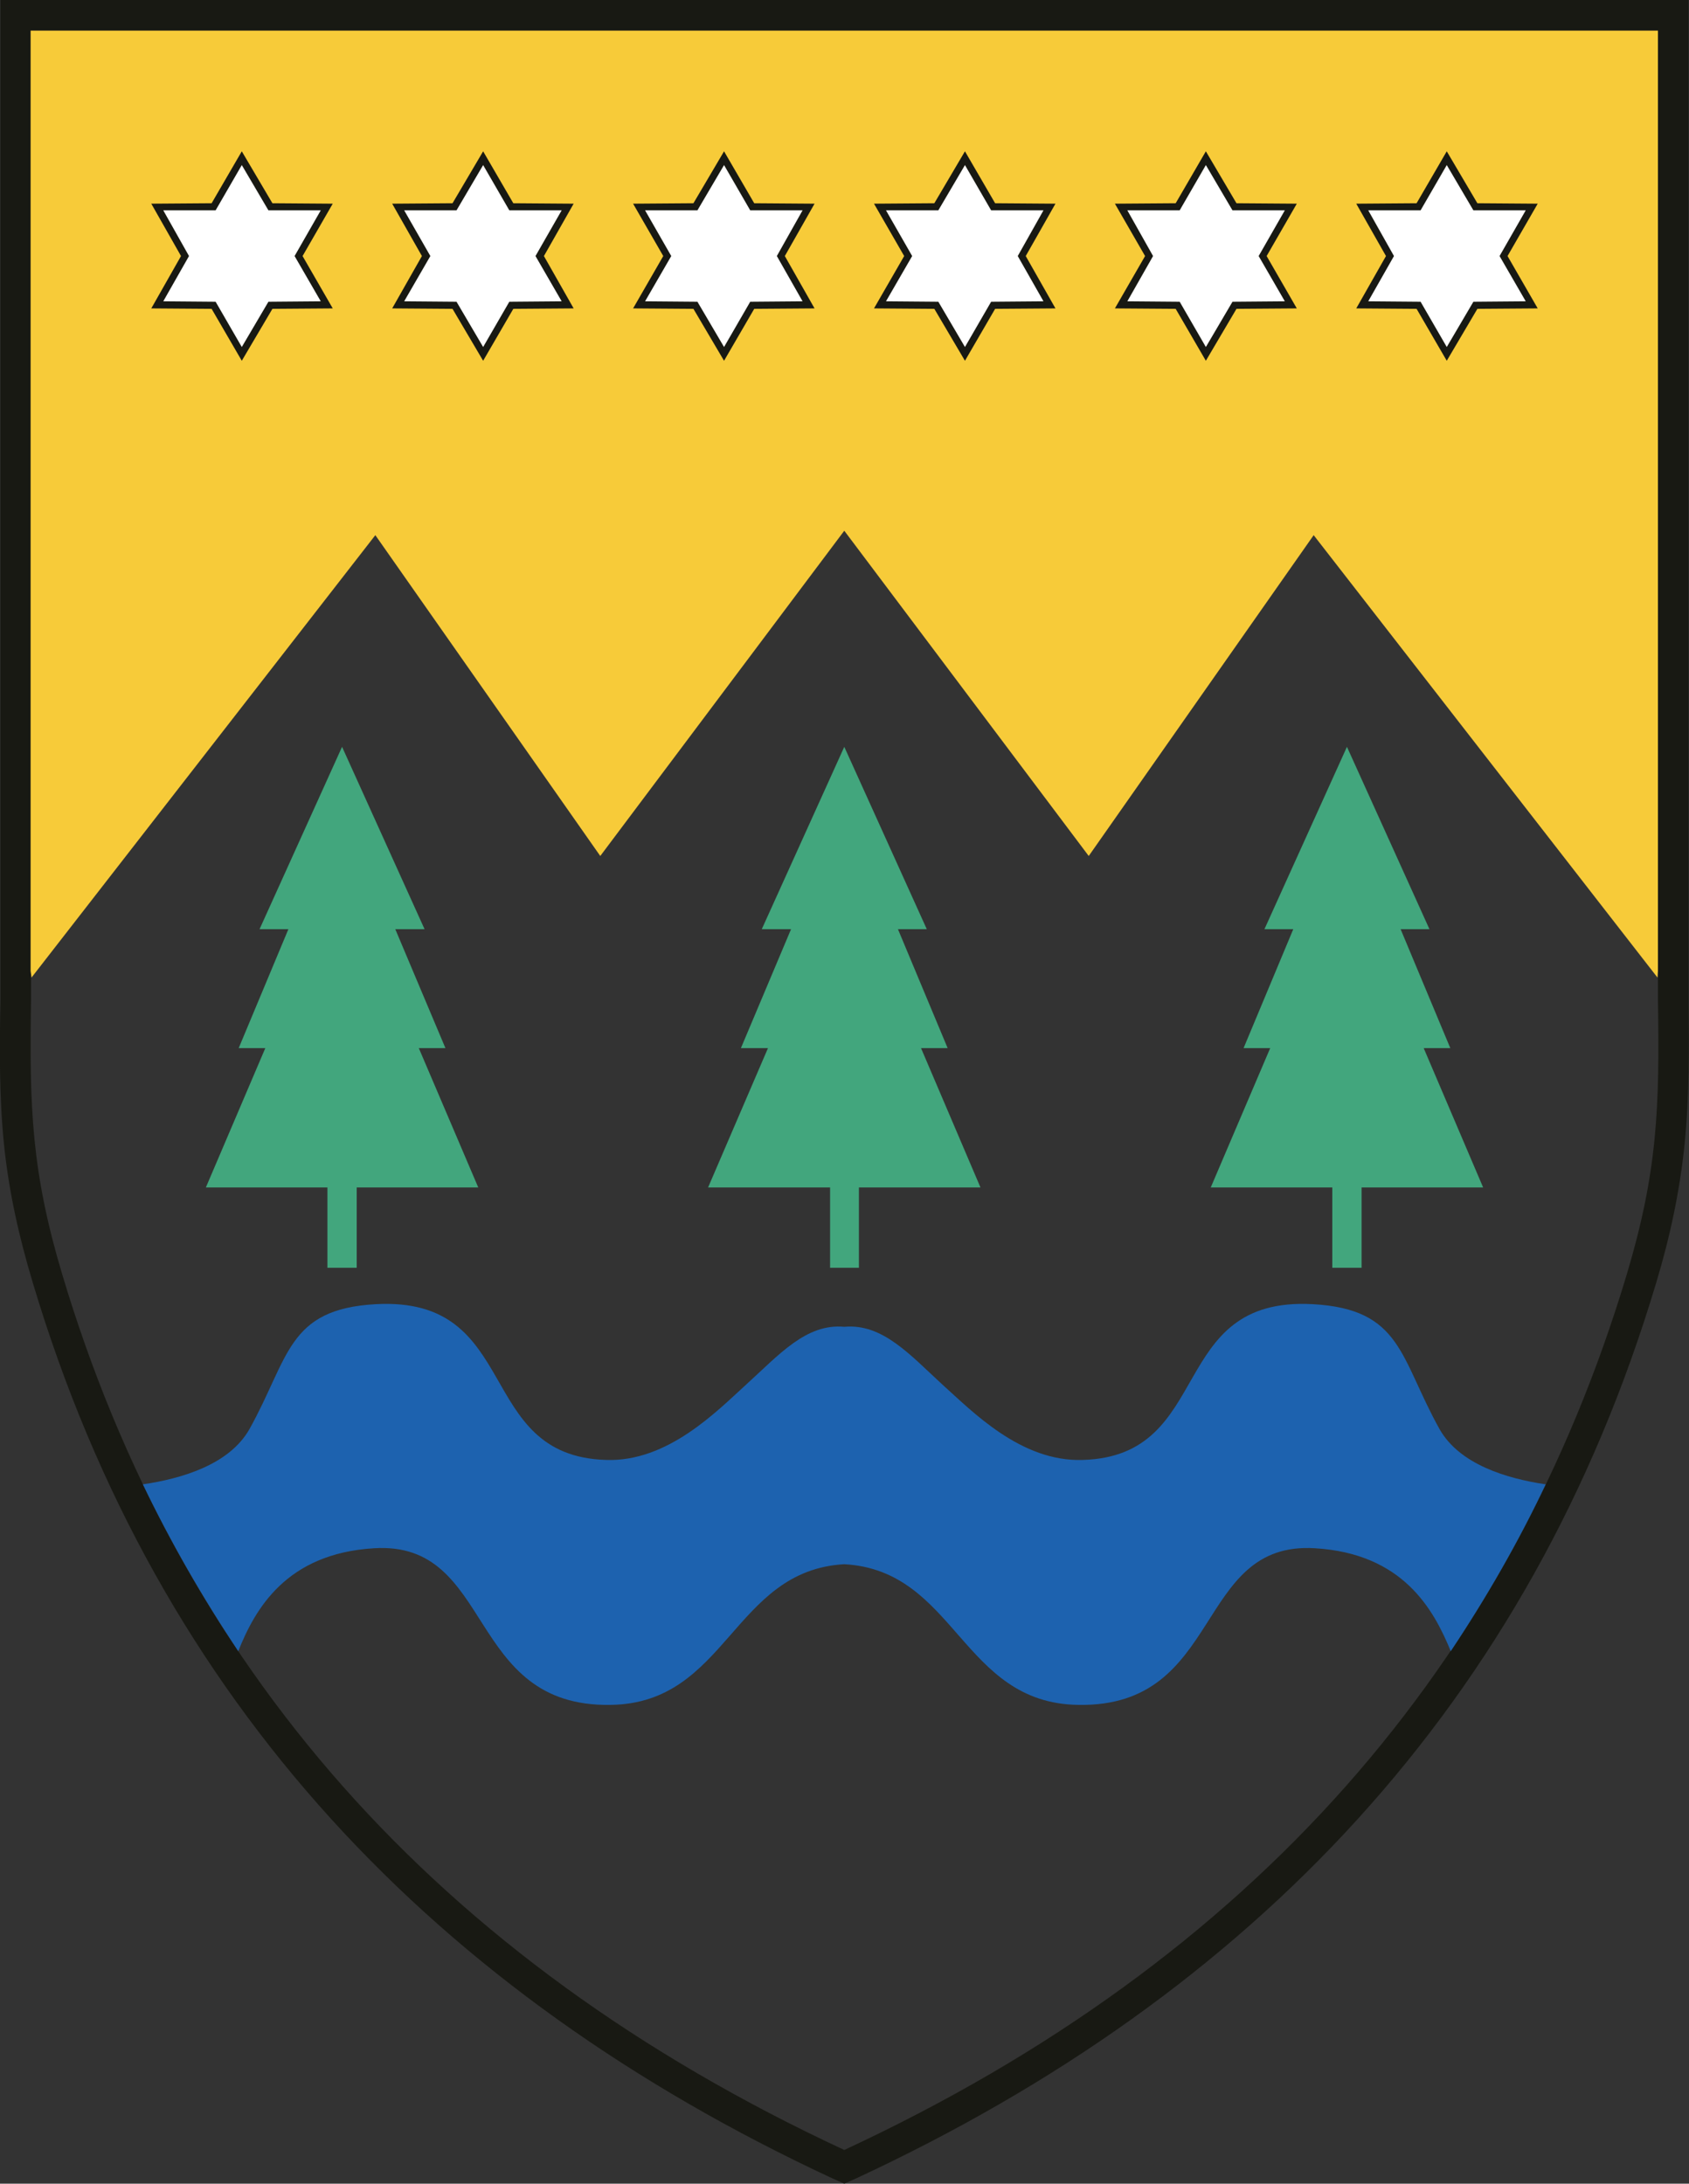
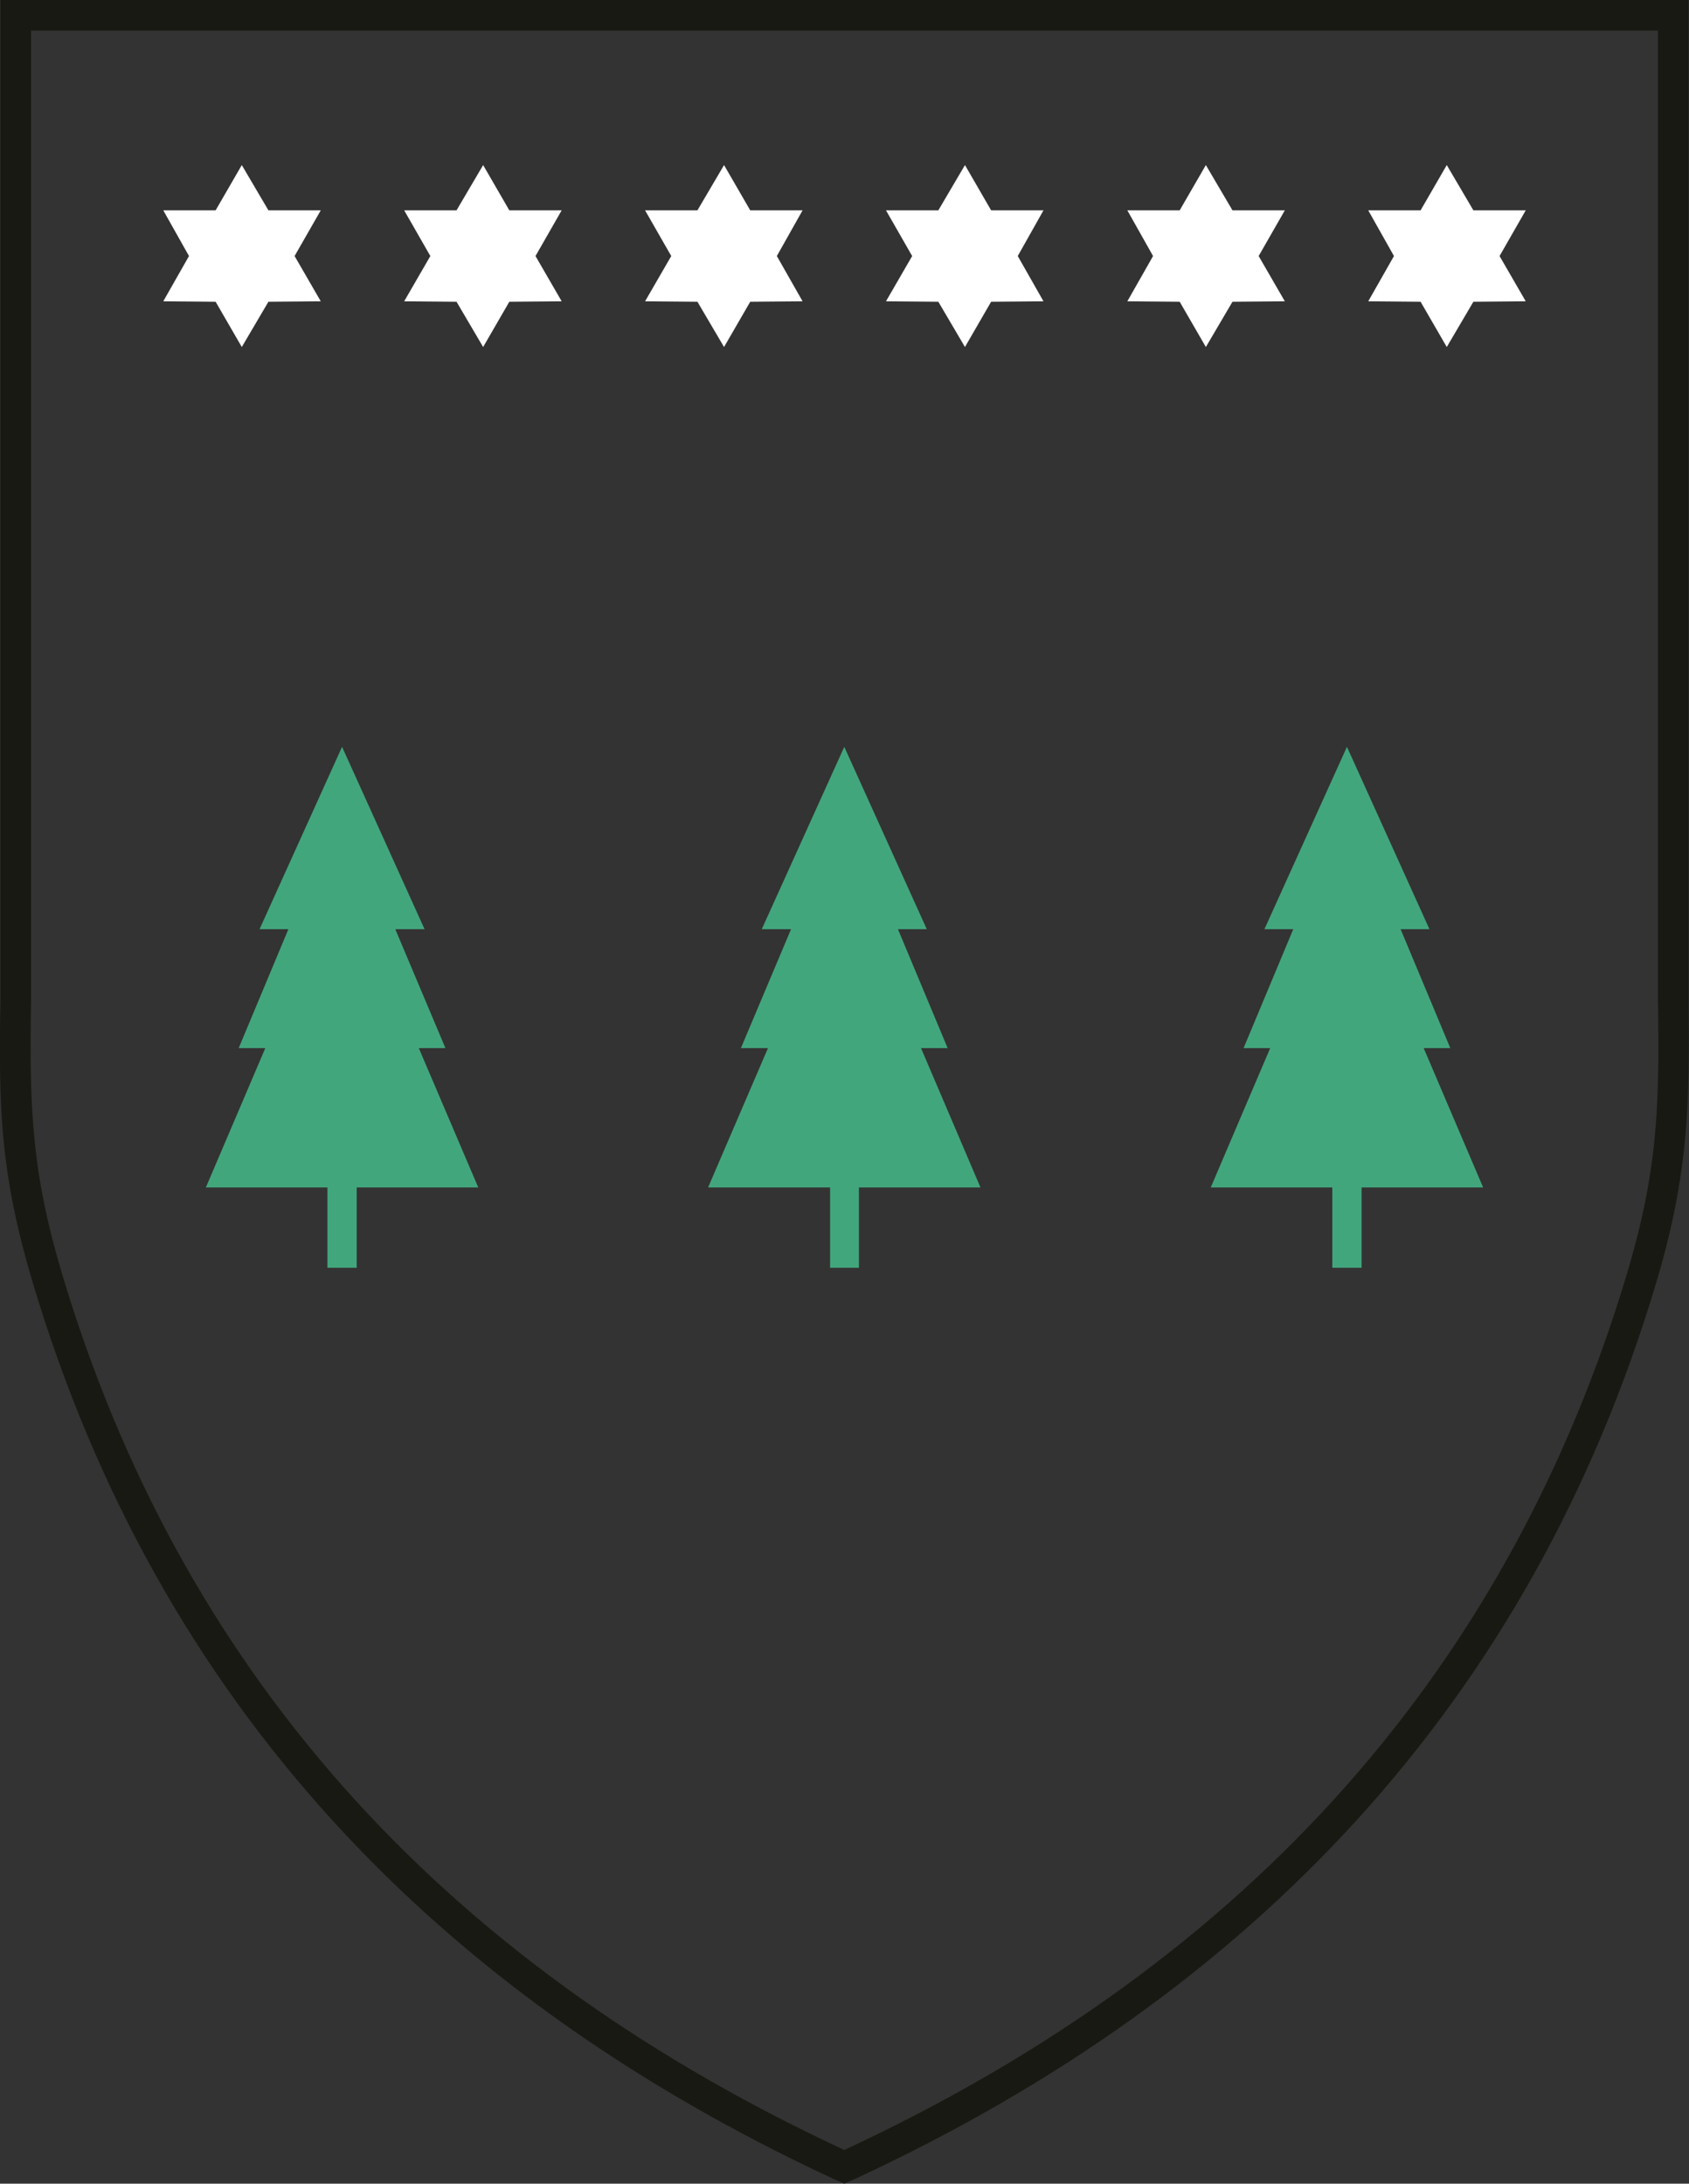
<svg xmlns="http://www.w3.org/2000/svg" xml:space="preserve" width="3.807in" height="4.921in" version="1.1" style="shape-rendering:geometricPrecision; text-rendering:geometricPrecision; image-rendering:optimizeQuality; fill-rule:evenodd; clip-rule:evenodd" viewBox="0 0 3807 4921">
  <rect x="0" y="0" width="3807" height="4921" fill="#333333" stroke="none" />
  <defs>
    <style type="text/css">
   
    .fil0 {fill:#181913}
    .fil2 {fill:#1D62AF}
    .fil4 {fill:#42A67D}
    .fil1 {fill:#F7CB39}
    .fil3 {fill:white}
   
  </style>
  </defs>
  <g id="Layer_x0020_1">
    <g id="_1053239632">
      <path class="fil0" d="M3806 0l0 2252c1,109 2,219 -9,327 -11,107 -33,209 -64,312 -283,946 -909,1602 -1801,2017l-29 13 -29 -13c-891,-415 -1517,-1071 -1800,-2017 -31,-103 -54,-205 -65,-312 -11,-108 -10,-218 -8,-326l0 -2253 69 0c1222,0 2444,0 3667,0l69 0zm-69 69l0 2184c4,243 -1,387 -70,618 -263,877 -839,1544 -1764,1974 -925,-430 -1501,-1097 -1763,-1974 -69,-231 -74,-375 -70,-618l0 -2184c1222,0 2444,0 3667,0z" />
-       <polygon class="fil1" points="1903,69 3737,69 3737,2188 3736,2203 2961,1206 2454,1929 1903,1196 1353,1929 846,1206 71,2203 69,2188 69,69 " />
-       <path class="fil2" d="M1903 2990c-86,-8 -147,63 -221,130 -66,60 -177,175 -316,170 -298,-9 -188,-369 -519,-351 -200,11 -195,121 -285,282 -45,79 -151,111 -240,124 63,131 135,256 215,376 38,-95 108,-220 306,-232 273,-17 205,359 534,353 262,-4 275,-303 526,-317 252,14 264,313 527,317 329,6 261,-370 534,-353 198,12 267,137 306,232 80,-120 152,-245 214,-376 -88,-13 -194,-45 -239,-124 -90,-161 -85,-271 -286,-282 -330,-18 -220,342 -518,351 -140,5 -250,-110 -317,-170 -73,-67 -135,-138 -221,-130z" />
      <g>
-         <path class="fil0" d="M1700 458l136 1 -67 118 67 118 -136 1 -68 117 -69 -117 -136 -1 68 -118 -68 -118 136 -1 69 -117 68 117zm1087 0l136 1 -68 118 68 118 -136 1 -69 117 -68 -117 -137 -1 68 -118 -68 -118 137 -1 68 -117 69 117zm-544 0l136 1 -67 118 67 118 -136 1 -68 117 -69 -117 -136 -1 68 -118 -68 -118 136 -1 69 -117 68 117zm1087 0l136 1 -68 118 68 118 -136 1 -69 117 -68 -117 -136 -1 67 -118 -67 -118 136 -1 68 -117 69 117zm-2173 0l136 1 -67 118 67 118 -136 1 -68 117 -69 -117 -136 -1 67 -118 -67 -118 136 -1 69 -117 68 117zm-543 0l136 1 -68 118 68 118 -136 1 -69 117 -68 -117 -136 -1 67 -118 -67 -118 136 -1 68 -117 69 117z" />
        <path class="fil3" d="M1632 372l59 102 118 0 -58 103 58 102 -118 1 -59 102 -60 -102 -118 -1 59 -102 -59 -103 118 0 60 -102zm1086 0l60 102 118 0 -59 103 59 102 -118 1 -60 102 -59 -102 -118 -1 58 -102 -58 -103 118 0 59 -102zm-543 0l59 102 118 0 -58 103 58 102 -118 1 -59 102 -60 -102 -118 -1 59 -102 -59 -103 118 0 60 -102zm1086 0l60 102 118 0 -59 103 59 102 -118 1 -60 102 -59 -102 -118 -1 58 -102 -58 -103 118 0 59 -102zm-2172 0l59 102 118 0 -59 103 59 102 -118 1 -59 102 -60 -102 -118 -1 59 -102 -59 -103 118 0 60 -102zm-544 0l60 102 118 0 -59 103 59 102 -118 1 -60 102 -59 -102 -118 -1 58 -102 -58 -103 118 0 59 -102z" />
      </g>
      <path class="fil4" d="M1717 2094l66 0 -113 268 61 0 -135 314 275 0 0 181 32 0 33 0 0 -181 274 0 -134 -314 60 0 -112 -268 65 0 -186 -411 -186 411zm-1132 0l65 0 -112 268 60 0 -134 314 274 0 0 181 33 0 33 0 0 -181 274 0 -134 -314 60 0 -113 -268 66 0 -186 -411 -186 411zm2265 0l65 0 -112 268 60 0 -134 314 274 0 0 181 33 0 33 0 0 -181 274 0 -134 -314 60 0 -112 -268 65 0 -186 -411 -186 411z" />
    </g>
  </g>
</svg>